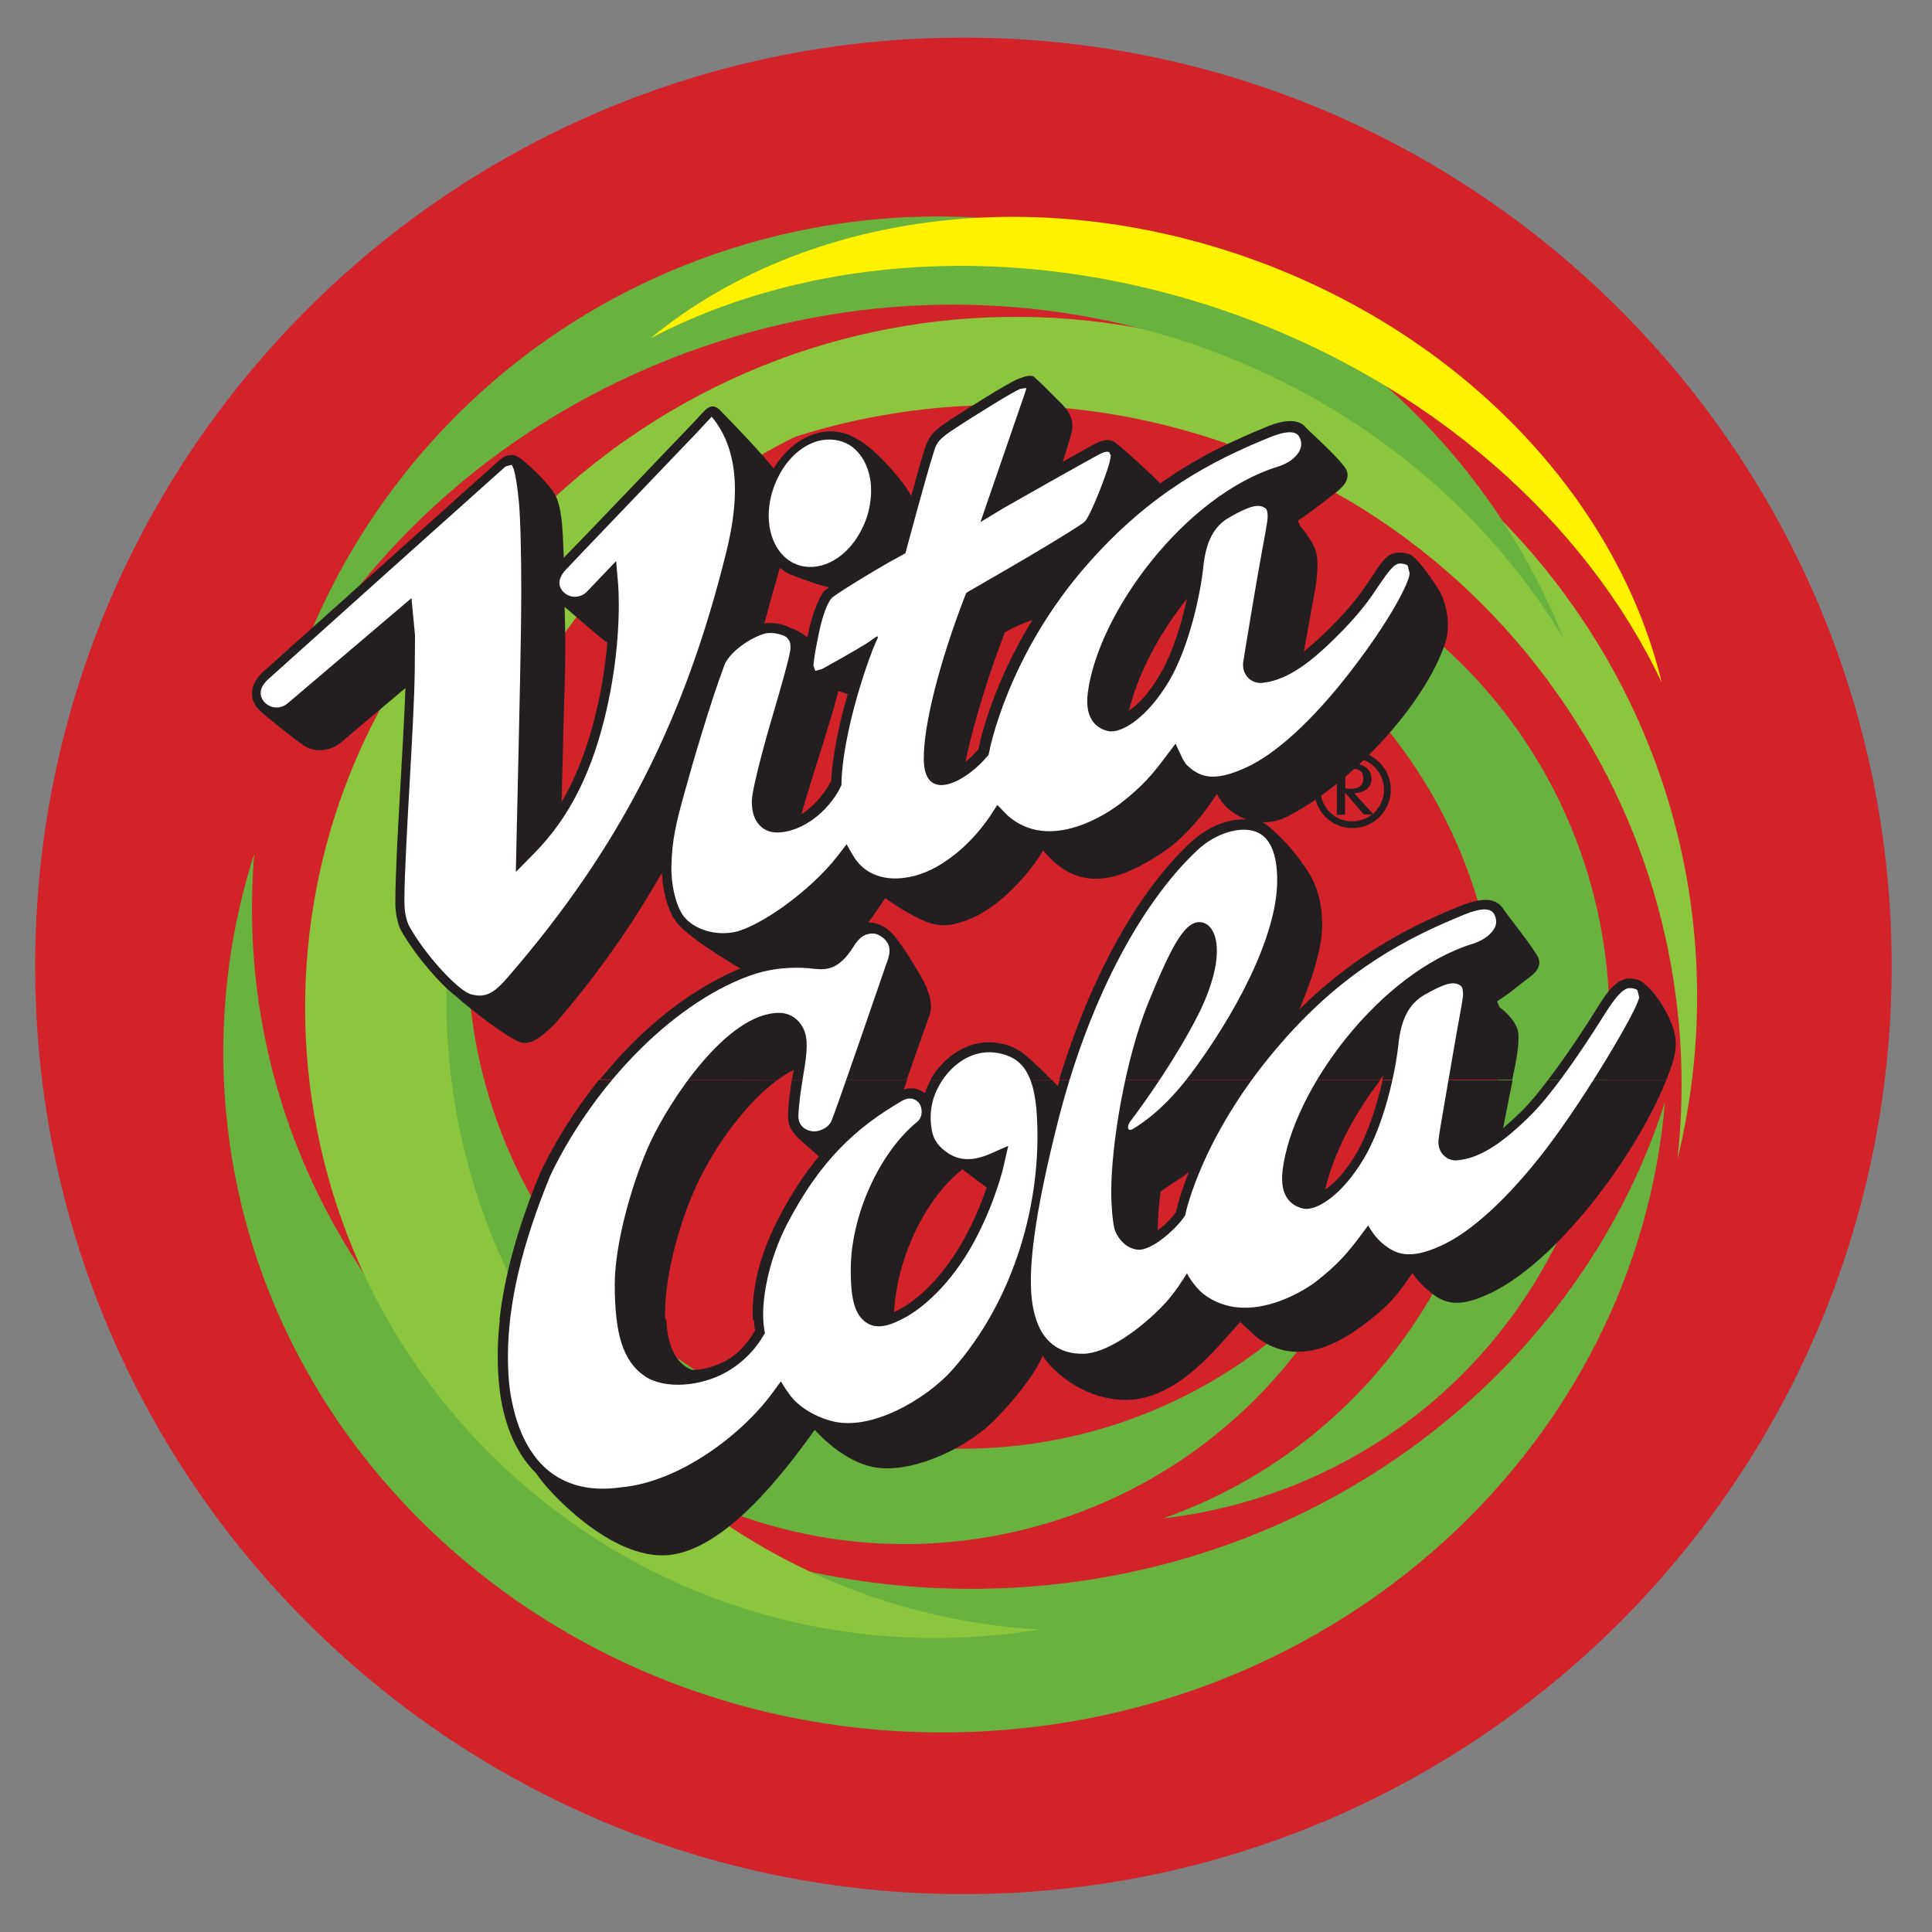
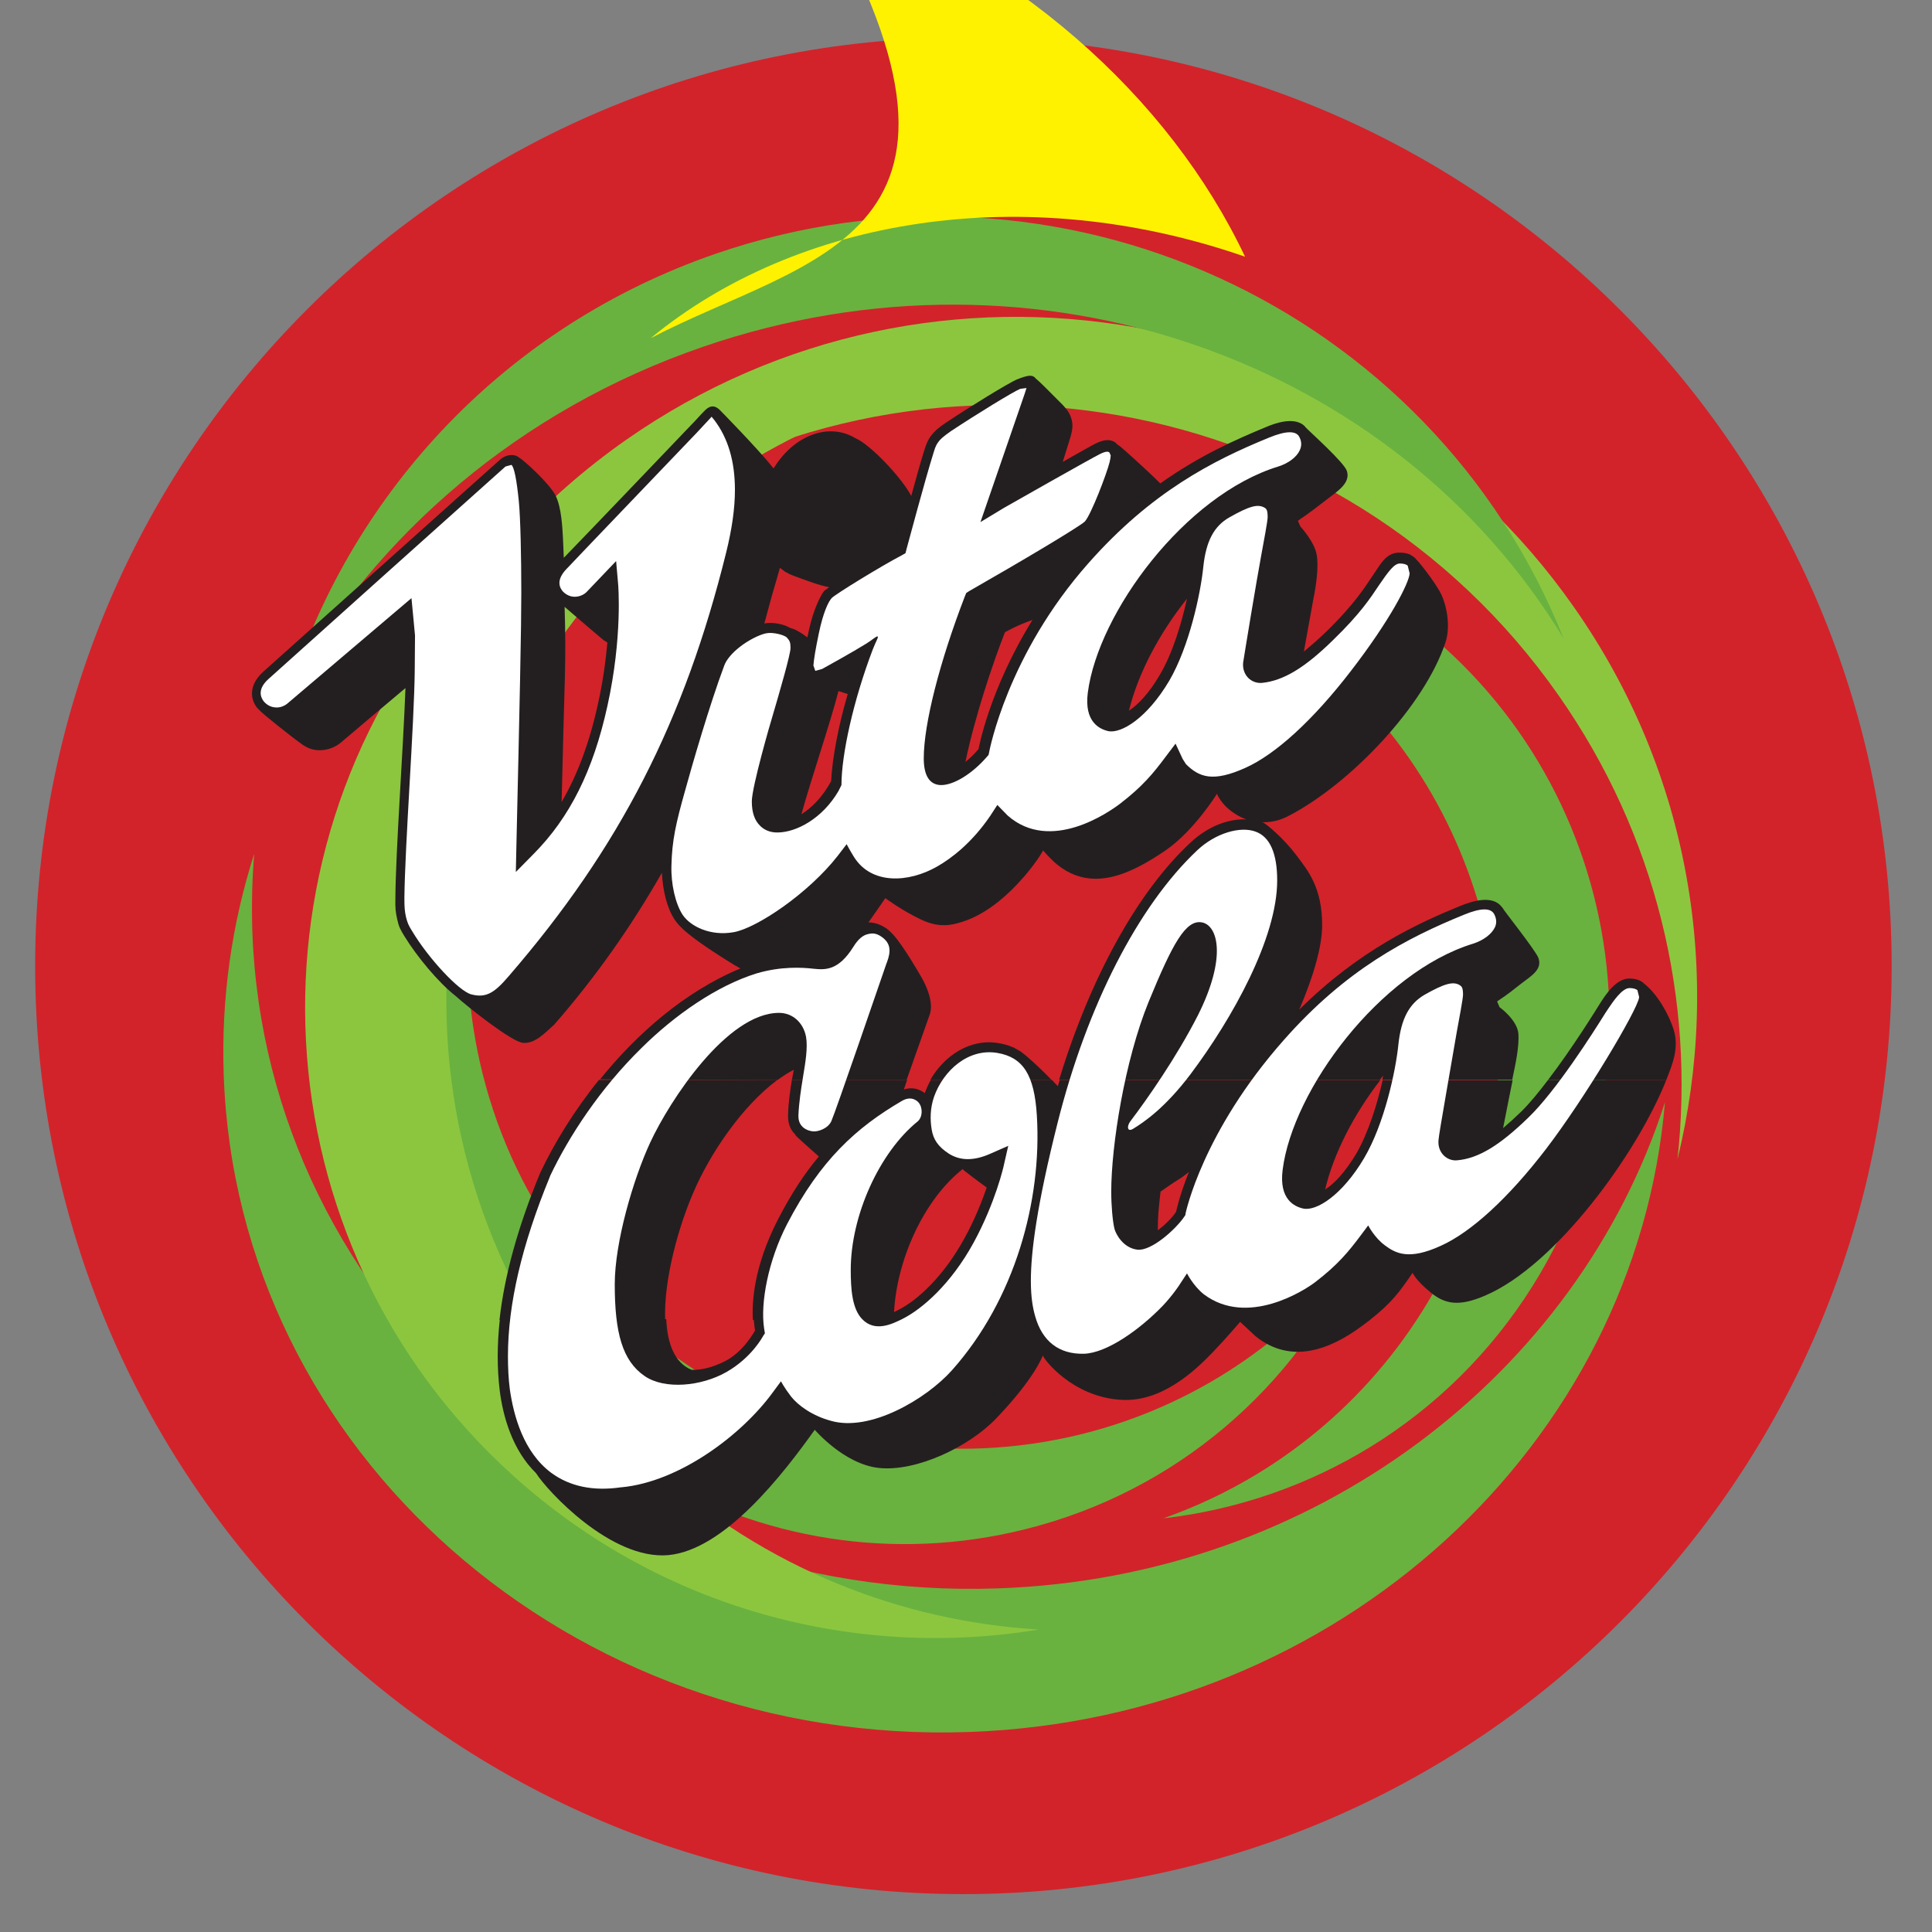
<svg xmlns="http://www.w3.org/2000/svg" x="0px" y="0px" width="709px" height="709px" viewBox="-12.9 -13.8 709 709" xml:space="preserve">
  <rect x="-12.9" y="-13.8" width="709" height="709" fill="#808080" stroke="none" />
  <defs />
  <path fill-rule="evenodd" clip-rule="evenodd" fill="#231F20" d="M165.5,461.1c-1,8.9-1,17.3,0,25.3c1.2,9.1,4.5,21.1,12.9,29.3 c4,6.3,26.7,31,47.1,29.3c20.2-1.9,41.1-29.1,52.2-44.7c0,0,10.4,12.2,22.9,13.6c13.5,1.5,32.4-7.7,41.8-17.7 c13.9-14.5,16.6-22.4,16.6-22.4c0.1,1.1,10.4,14.8,28,15.9c14.1,0.9,25.8-9.9,32.5-16.9c4.8-5,9.7-10.9,9.7-10.9l5.6,5.2 c12.7,10.2,26.6,4.6,37.5-3.4c1.3-0.9,2.5-1.8,3.5-2.6h-220c0.1,2.2,0.4,3.6,0.4,3.9c0,0-4.2,8-11.5,11.4c-3.9,1.8-7.6,2.8-11.2,2.7 c-6.1-2.5-8.7-9.4-9.1-18" />
  <path fill-rule="evenodd" clip-rule="evenodd" fill="#231F20" d="M201,375.5c-9,11.1-16,22.7-20.9,33l-0.1,0.2 c-7.9,19.3-12.7,36.6-14.4,52.4h59.1c-0.6-14.3,4.8-33.4,10.1-45.6c5.7-13.3,17.1-30.6,29.9-40.1 M269.7,375.5 c-0.6,3.5-1.2,8.3-1.4,12.6c-0.1,3.2,1,5.4,2.6,6.9l0,0.2c0.5,0.6,4.3,4,8.4,7.6c-5.1,6.1-9.9,13.4-14.5,22.4 c-8.8,17-9.3,29.8-8.9,35.9h220c8-6.3,10.5-10,15.2-16.8c0,0,1.1,2.6,6.3,6.9c5.2,4.2,10.2,5.2,19.4,1.3c25.5-10.8,54.5-51,64.7-77 h-42.2c-3.3,4.3-6.5,8.3-9.5,11.1c-2.4,2.4-4.6,4.3-6.7,6c1.5-7.4,2.9-14.4,3.4-17.1l-46.3,0c-2,8.7-5.1,18.9-9.5,26.3 c-4,6.9-8,10.8-11.1,12.8c3-12.7,10.1-26.6,19.8-39l-114.4,0l-0.7,2.3l-2.1-2.3h-43.1c-0.9,1.5-1.6,3.1-2.2,4.7 c-0.1,0.2-2.8-2.8-7.5-1.3l1.2-3.4H269.7z M406.7,422.5c-1.5,2.3-4,4.7-6.4,6.6c0-5,0.1-7,1-13.9c0.6-0.1,1.4-1.1,7.6-5.1l2.5-1.9 C407.7,417.1,406.7,422.5,406.7,422.5 M331.3,431.8c-7.2,13.3-16.7,22.2-23.8,25.7l-1.3,0.6c0.9-18.5,10.4-39.9,24.5-50.9l0.2,0.3 c0.4,0.3,4.1,3.2,8.3,6.2C337.5,418.6,334.9,425.1,331.3,431.8" />
  <path fill-rule="evenodd" clip-rule="evenodd" fill="#231F20" d="M264.7,375.5c1.9-1.4,3.8-2.6,5.7-3.6l-0.5,2.6l-0.2,1h41l8.4-23.6 c1.4-4.7-1.9-10.9-2.9-12.7c-1.2-2-6.4-11.2-10.2-15.5l-1.2-1.2l-0.5-0.5l-0.6-0.4c-2.3-1.6-4.5-2.2-6.4-2.1c2-2.7,3.9-5.6,6-8.6 c0.1,0.2,6,4.4,12.6,7.6c5.2,2.5,9.2,2.4,13.1,1.4c9.4-2.4,17.5-9.4,23.9-16.9c4.9-5.7,6.6-9.1,6.6-9.1s2.8,3.2,5.1,5.1 c12.5,10.2,26.5,3.2,38.6-5.1c10.4-7.1,18.4-20.2,18.4-20.2s1.4,4.1,6.6,7.3c1.2,0.7,2.5,1.4,3.9,1.8c-6.2-0.3-13.6,2.4-20,8.3 c-18.7,17.3-35.6,47.9-46.8,84.5h114.4l1.1-1.5l-0.3,1.5l46.3,0l0.1-0.6c0.9-4.2,2.5-11,2-15.8c-0.5-4.9-6.7-9.4-6.7-9.4l-0.9-2 c5.1-3.4,4.8-3.4,8.6-6.3c3.6-2.8,7.8-5.1,6-9.3c-1.3-3.2-12.6-17.2-12.6-17.6l-0.4-0.5c-3.3-4.3-10.3-2.2-14.7-0.4 c-15.1,6.2-35.9,15.7-57.4,37c4.8-11.3,8.1-22.2,8.1-30.1c0-13.4-5-19.4-9.2-25c-4.5-5.9-10.5-10.9-12-11.6l-0.5-0.1 c3.2,0.2,6.6-0.5,10-2.5c21.7-11.3,48.1-38.9,55.6-61.8c1.7-5.2,0.6-12.1-1.5-16.8c-1.3-2.8-6.4-10-9.4-13.1l-0.6-0.6l-1.4-0.8 l-0.1,0c-1-0.4-2.1-0.6-3.4-0.6c-4.6,0-6.5,3.7-9.2,7.7c-2.7,4-6.3,10.2-17,20.6c-2.9,2.8-5.5,5.1-7.8,7c1.5-8.6,3-16.8,3.4-18.9 c0.8-4.1,1.9-11.1,1.2-15.7c-0.8-4.6-5.8-10.1-5.8-10.1l-0.9-2c5-3.4,6.8-4.9,10.6-7.8c3.7-2.8,8.1-5.6,6.8-9.8 c-1-3-13.1-13.9-14.9-15.8l-0.1-0.1l-0.1-0.1l-0.7-0.5c-3.6-2.6-9.5-0.7-13.4,0.9c-10.3,4.2-23.4,10-37.5,20.1 c-5.2-5.1-14.3-13.3-14.9-13.6l-0.1,0l-1.2-1c-1.9-1.2-4.1-1-6.8,0.4c-1,0.5-6,3.3-11.9,6.6c1-3.1,2-6.1,2.8-8.8 c0.9-3,1-4.6,0.3-6.9c-0.7-2.2-2.4-4-4.6-6.3c-3.2-3.2-6.3-6.4-8-7.8c-1.1-1.4-2.5-1.4-6.6,0.3c-2.9,1.1-17.1,9.9-25.3,15.4 c-3.2,2.1-4.3,3.3-5.2,4.4c-0.9,1.1-1.6,2.2-2.6,5.2c-1.3,4.3-3.1,10.6-4.8,16.6c-3.1-6.1-14.4-18.3-19.9-20.5l-0.1,0 c-4-2.4-8.8-3.1-13.7-1.8c-6.1,1.7-11.6,6.2-15.4,12.5c-5.8-7.3-19.2-20.8-19.2-20.8v0c-1.3-1.4-3.1-2.2-5.4,0c-2,2.1-3,3.4-5.1,5.5 c-1.9,1.9-37.4,39-45.2,47.2c-0.1-3.6-0.3-6-0.3-6.9c-0.2-3.5-0.5-10.9-2.6-15.3c-2.1-4.3-11.7-13-13-13.6c-1.8-1.6-5-1-6.8,0.6 c-1.9,1.6-81.7,73.1-84.6,75.8c-5.2,4.8-4.5,9.7-2,12.8l0.8,0.9l0.1,0.1c0.8,0.9,11.5,9.6,15.4,12.3c4.6,3.2,10.3,1.9,13.5-0.9 c2.6-2.2,14.2-11.9,23.1-19.4c-0.7,21.1-3.5,58.4-3.6,74.8c-0.1,3.7,0.1,5.2,0.7,7.8c0.6,2.6,1.1,3.5,2.6,6.1 c4.2,7,12,16.4,18.1,21.2c4.8,4.4,20,16.4,24,16.7c4.5,0.4,8-3.8,11.2-6.5C199.3,339,212,321,223,301.8c0.3,6,1.8,12.5,4.6,16.7 c1.2,2,4.1,5.7,21.4,16.2l2.1,1.2c-20,8.3-37,23.4-50,39.6 M362.2,375.5c-2.4-2.4-6-6.1-9.1-8.6l-1.8-1.4l-2.7-1.6h-0.1 c-1.5-0.7-3.2-1.1-5-1.5c-10.3-1.8-19.5,4.6-24.3,13.1H362.2z M581.5,375.5l0.3-0.8c2-5.1,4.2-10.7,2.4-16.8 c-1.7-5.8-6-13.1-10.5-16.6c-1.2-1.3-3.1-1.9-5.4-1.9c-4.6,0-8.3,5.7-10.5,8.9c-1.5,2.3-9.9,16-18.5,27.3H581.5z M261.8,205.6 c1-3.7,2.3-8,3.6-12.6l1.9,1.4l1.8,1l1.4,0.6c4.9,1.7,8.8,3.3,12.5,4l-1.7,1.2c-0.9,1.1-3.7,6.2-5.5,14.3l-0.5,2.3 c-2.5-1.8-4.7-3.1-6-3.3c-2.3-1.4-6.5-2.3-9.4-1.6C260.4,210.6,261.1,208.2,261.8,205.6 M289.6,238c-3.3,11.1-5.5,23-5.9,31.1 c-3.2,5.8-7.1,9.5-10.6,11.7c3.4-12.6,10.4-32.8,13.2-43.9C287.2,237.1,288.3,237.5,289.6,238 M345.7,215.9c3.6-2,6.8-3.3,9.8-4.4 c-15.5,25.2-19.2,46.1-19.2,46.1c-1.5,1.8-3.2,3.3-4.7,4.5C334.8,246.1,341.4,226.8,345.7,215.9 M410.6,203.9 c-1.9,8.9-5.2,19.5-9.7,27.2c-4,6.8-7.9,10.7-11,12.7C393.1,230.8,400.5,216.5,410.6,203.9 M200.5,241.6c-3,13.7-7.3,25.2-12.9,34.8 c0.4-17,0.8-34.1,1.2-44.4c0.2-7.4,0.2-16.7-0.1-25.1c4.3,3.8,13.1,11.3,13.8,11.8l1.3,0.9C203.4,225.9,202.4,233.4,200.5,241.6" />
  <path fill-rule="evenodd" clip-rule="evenodd" fill="#FFFFFF" d="M351.1,129.1c-2.5,1-15.8,9.1-24.7,15.1c-2.9,2-3.7,3-4.4,3.7 c-0.5,0.6-1.1,1.3-1.9,4c-3.2,10.4-8.9,31.9-9.6,34.3l-0.4,1.6l-1.3,0.7c-7.1,3.7-23.9,13.9-25,15.3c-1.1,1.3-3,5-4.6,12.5 c-1.2,5.5-1.7,9.1-1.9,11.5l0.7,1.9l2.5-0.7c1-0.5,11-6.1,15.7-9c1.9-1.2,3.8-2.9,4.1-2.5c0.3,0.4-0.6,1.6-1.8,4.6 c-7,18.4-11.2,37.5-11.2,48.4l-1.1,2.1c-5.8,9.8-14.9,14.6-21.5,14.8c-3.2,0.1-5.2-1.2-6.4-2.3c-2-2-3-4.9-3-8.7 c0-5.2,7-29.2,7.1-29.4c3-10.2,6.8-23,6.7-25.2c0-2-0.3-2.7-1.4-3.8c-0.9-0.9-4.8-2-7.2-1.5c-2.5,0.5-6.6,2.6-9.4,4.8 c-2.6,2-4.8,4.5-5.6,6.6c-5.3,14-11.6,35.9-14,44.7c-3.2,11.3-4.7,17.7-4.9,26.7c-0.2,6.6,1.5,13.6,4,17.4c2.8,4.2,9.9,7.6,18.1,6.2 c8.4-1.5,26.8-14,37.1-27.3l3.2-4.2c0,0,1.2,2.2,2.7,4.6c6.2,9.9,19.4,9.2,29.6,3.4c5-2.9,12.3-8.3,18.9-18l2.6-3.8l3.6,3.7 c15.3,13.4,36.1-1.2,40-4.3c8-6.1,11.9-10.9,16.2-16.6l3.6-4.8l2.5,5.4l1.2,1.9c4.7,4.8,9.7,6.5,21.1,1.3 c10.9-4.9,24.3-17.2,37.6-34.5c14.1-18.4,20.8-31.7,21-34.8L489,192c-0.5-0.5-1.5-0.8-2.8-0.8c-2.1,0-4.2,3.1-7.3,7.7 c-3.1,4.6-6.8,10.2-16.4,19.6c-10.3,9.9-17.8,14.5-25.3,15.2c-1.8,0.2-3.6-0.5-4.9-1.8c-1.4-1.4-2-3.3-1.8-5.4 c0.1-1.4,1.2-7.7,2.8-17.2l2-12.1l1.7-9.3c0.9-4.8,2.2-12,2.2-13.3c0-2.5-0.4-2.9-1-3.3c-2.4-1.6-5.5-0.7-12.7,3.4 c-5.4,3.1-8.3,8.5-9.2,17.5c-1,9.7-5.1,28.5-12.2,40.7c-7.9,13.3-17.1,19-21.7,17.9c-3.1-0.7-8.7-3.1-7.3-13.7 c3.7-28.6,34.7-70.5,67.9-80.7c3.7-1.2,6.7-3.4,7.8-5.8c0.6-1.5,0.6-3-0.1-4.5c-1.1-2.5-4.8-2.4-10.9,0.1 c-20.2,8.3-42,19.4-64.3,44.7c-29,32.8-35.4,67-35.4,67.4l-0.2,1l-0.6,0.7c-5.3,6.2-12.1,10.3-16.7,10.1c-3.9-0.2-5.9-3.4-5.9-9.5 c0-12.2,5.6-34.4,14.7-57.8l0.4-1.2l1.1-0.6c18.6-10.6,39-22.7,41.1-24.8c2.3-2.5,7.9-17.2,8.9-21.1c0.3-1.2,0.4-2,0.4-2.5l-0.5-1.1 c-0.2-0.2-0.9-0.6-3.3,0.6c-2.6,1.3-32,17.8-34.3,19.3l-8.4,5.1l15.7-45.7l0.7-2.2L351.1,129.1" />
  <path fill-rule="evenodd" clip-rule="evenodd" fill="#FFFFFF" d="M240.9,139.2l-5.2,5.5c-2,2.1-46.1,48.2-46.5,48.7 c-1.8,1.9-2.4,3.6-2.4,4.9c0,1.4,0.7,2.5,1.3,3.1c1.1,1.2,2.6,1.9,4.2,1.9c1.7,0,3.4-0.7,4.6-2l10.2-10.7l0.7,7.8 c0.1,0.8,1.6,19.3-3.8,43.9c-5,23-13.4,39.8-26.3,52.8l-6.3,6.4l0.2-9c0-0.6,1.4-61.6,1.7-78.7c0-3.8,0.1-7.8,0.1-11.9 c0-13.1-0.3-26.5-0.9-32.6c-0.8-7.8-1.7-12.2-2.7-13.1l-2.1,0.6c-0.5,0.4-81.1,72.6-84.5,75.8c-4,3.7-2.8,6.6-1.6,7.9 c1.1,1.3,2.5,2,4.1,2.2c1.6,0.1,3.4-0.5,4.6-1.6l43.9-37.3l1.2,13.3l-0.1,12.4c-0.1,9.6-1,25.4-1.9,40.7 c-0.9,15.4-1.8,31.3-1.9,40.4c0,3.5,0.1,4.7,0.6,6.9c0.5,2.2,0.8,2.8,2.2,5c5.9,9.7,16.6,21.3,21,22.4c5.5,1.5,8.5-0.7,13.5-6.6 c39.4-45.6,62.6-90.8,77.5-151c2.1-8.3,3.1-15.6,3.1-22.3c0-10.2-2.5-18.4-7.3-25l-1-1.2L240.9,139.2" />
  <path fill-rule="evenodd" clip-rule="evenodd" fill="#FFFFFF" d="M391.5,392.9c4-2.5,11.5-7.6,20.3-19.4c15-19.9,31-48.6,31-69.1 c0-9.7-2.6-15.6-7.7-17.4c-5.4-2.1-14.3,0.5-20.8,6.6c-21.1,19.8-39.3,55.5-49.8,97.3c-7.3,29.3-9.5,46-9.5,56.4 c0,5.7,0.6,9.6,1.5,12.6c2.5,9,8.5,13.5,17.3,13.4c8.3-0.2,20.1-8.7,28.1-17.1c3.5-3.7,6.2-7.8,6.2-7.8l2.4-3.7c0,0,2.2,4.5,6.1,7.4 c15.6,11.7,35.8-1.4,39.8-4.4c8-6.1,11.9-10.9,16.1-16.6l2.6-3.5c0,0,2.2,4.3,5.9,7.1c3.7,2.8,8.5,5.4,19.9,0.2 c10.9-4.9,24.3-17.2,37.6-34.6c13.9-18.1,32.4-49.4,33.2-53.9v-0.2l-0.6-2.4c-0.5-0.5-1.6-0.8-2.8-0.8c-2.8,0.1-6,5-7.5,7.2 l-1.1,1.8c-4.3,6.9-17.6,27.7-27.4,37.3c-10.2,9.9-17.8,14.5-25.3,15.2c-1.8,0.2-3.6-0.5-4.9-1.8c-1.4-1.4-2-3.3-1.8-5.4 c0.1-1.4,1.2-7.7,2.8-17.2l3.7-21.4c0.9-4.8,2.2-11.9,2.2-13.3c0-2.5-0.4-2.9-1-3.3c-2.3-1.5-5.6-0.7-12.7,3.4 c-5.5,3.1-8.3,8.5-9.2,17.5c-1,9.7-5.1,28.6-12.2,40.7c-7.9,13.4-17.1,19-21.8,18c-3-0.7-8.7-3.2-7.3-13.7 c3.7-28.6,34.7-70.5,67.9-80.7c3.7-1.1,6.7-3.4,7.8-5.8c0.7-1.5,0.6-3-0.1-4.6c-1.1-2.4-4.8-2.4-10.9,0.1 c-20.2,8.3-42,19.4-64.3,44.7c-29,32.8-34.9,61.4-35,61.7l-0.1,0.7l-0.4,0.6c-3,4.5-11.7,12.4-16.7,11.8c-5-0.6-7.7-5.5-8.2-7.4 c-0.6-2.6-1.2-8.4-1.2-13.3c0-16.4,4.8-46.6,13.4-67.6c8.6-21.1,13.3-29.5,19-28.4c5.6,1.1,8.9,12.4-1.5,33.2 c-7.6,14.9-18.1,30-24.1,37.8C389,392.1,389.3,394.3,391.5,392.9" />
  <path fill-rule="evenodd" clip-rule="evenodd" fill="#FFFFFF" d="M314.8,383.6c-0.6-0.7-2.7-2.4-5.9-0.6 c-16.4,9.6-29.1,21.1-40.9,43.8c-6.8,13.2-9.6,28.3-8.2,37.2l0.3,1.8l-0.5,0.8c-0.2,0.4-4,7.8-13.1,13c-9,5.2-22,6.3-29.2,1.4 c-8-5.4-10.7-15.5-10.7-32.7c0-15.1,6.6-37.5,12.6-50.5c7-15.1,27.4-46.2,46-46.2c4.7,0,8.6,3.5,9.6,8.6c0.7,3.9-0.3,9.5-1,13.6 l-0.2,1.3c-0.6,3.5-1.4,8.6-1.6,13.1c-0.2,5.5,5.3,5.7,5.3,5.7c1.9,0.1,5.2-1.1,6.5-3.7c1.5-3.2,18-51.3,19.6-56.2l0.2-0.5 c1.4-3.7,1.6-6.7-2-9.1c-1.9-1.3-3.3-1.2-4.9-0.8c-1.8,0.4-3.5,1.9-5.1,4.5c-5.4,8.7-10.2,8.3-14.3,7.8c-4.1-0.4-11.7-0.9-20.2,1.7 c-14.2,4.4-29.2,14.9-41.1,26.6c-14.6,14.4-25.9,31.4-32.6,45.8l-0.1,0.1c-10,24.4-14.9,45.4-14.9,64.1c0,4.1,0.2,8,0.7,11.9 c1.3,9.4,4.9,22.3,14.8,29.7c6.6,4.9,15,6.6,24.9,5.1h0.2c20.5-1.9,42.6-18.4,53.8-33.8l3-4.1c0,0,1.1,2.2,3.6,5.4 c2.5,3.2,7.7,6.9,14.2,8.7c14.1,4.1,34.1-7.8,43.2-18c22.5-25.3,32.2-60.6,30.3-90.9c-0.9-14.5-5-20.8-14.2-22.4 c-10.4-1.8-19.3,6.3-22.5,15.5c-1.5,4.2-1.5,8.2-0.9,11.8c0.5,3.6,2.3,6.1,5.9,8.5c4.1,2.7,9,2.7,14.9,0.1l6.4-2.8l-1.5,6.9 c-0.1,0.6-3,13.4-10.8,27.7c-8,14.8-18.3,23.7-25.3,27.2c-3.7,1.8-9.8,4.9-14.4,0.1c-3.6-3.7-4.1-10.6-4.1-17.6 c0-19.4,10.2-41.8,23.9-53C316.3,388.7,316.4,385.4,314.8,383.6 M314.1,390.6l0.2-0.1L314.1,390.6z" />
  <path fill-rule="evenodd" clip-rule="evenodd" fill="#FFFFFF" d="M279.2,147.8c-5.8,1.6-11,6.2-14.3,12.7c-5.9,11.6-4,24.7,4.2,30.1 c3.3,2.1,7.2,2.6,11.2,1.6c5.8-1.6,11-6.2,14.3-12.8c1.4-2.8,2.4-5.7,3-8.7c1.6-9.1-1.2-17.4-7.2-21.3 C287.1,147.2,283.2,146.6,279.2,147.8" />
  <path fill="#231F20" d="M467,265v6.6l1.7,0.1c3.3,0,4.8-1.3,4.8-3.7c0-2.4-1.3-3.5-4.2-3.5L467,265 M483.2,272 c0,7.6-6.1,13.7-13.7,13.7c-7.6,0-13.6-6.1-13.6-13.7c0-7.6,6.1-13.7,13.6-13.7C477.1,258.3,483.2,264.4,483.2,272 M480.8,272 c0-6.2-5-11.3-11.3-11.3s-11.3,5.1-11.3,11.3c0,6.2,5,11.3,11.3,11.3c2.7,0,5.1-0.9,7-2.4l-2.8,0l-6.7-7.8v7.8h-2.9v-17.2 c1.4-0.6,3.3-1,5.3-1c4.5,0,7.1,2,7.1,5.4c0,3.2-2.2,4.9-6,5.1l6.7,7.3C479.4,278.4,480.8,275.4,480.8,272" />
  <path fill="#D2232A" d="M0,340.7C0,152.5,152.5,0,340.6,0c188.1,0,340.7,152.5,340.7,340.7c0,188.1-152.5,340.6-340.7,340.6 C152.5,681.3,0,528.8,0,340.7" />
  <path fill="#69B23F" d="M484.6,446.6c-22.2,48.5-65.5,86.9-121.3,100.8c-97.4,24.3-195.9-34.9-220.2-132.2 c-13.9-55.8-0.4-112,32.1-154.4c-16.5,36.1-21.4,77.9-11,119.4c24.3,97.3,122.8,156.5,220.2,132.2 C425.8,502,460.4,478.1,484.6,446.6" />
  <path fill="#69B23F" d="M69.2,380.7c-1-28.2,3-55.6,11.2-81.2c-0.8,9.4-1,18.9-0.7,28.5C84.6,466.2,207,574.2,353.3,569.1 c116.3-4,212.8-78.5,244.8-178.4C587.5,516.1,478.8,617,342.7,621.8C196.5,626.9,74,518.9,69.2,380.7" />
  <path fill="#8CC63F" d="M368.3,584.2c-67,11.1-138.3-7.3-192.7-56.3c-94.9-85.4-102.6-231.6-17.2-326.5c49-54.4,118-80.2,185.8-76.1 c-49.9,8.3-97.4,32.9-133.9,73.4c-85.5,94.9-77.8,241.1,17.2,326.5C268,561.7,317.8,581.2,368.3,584.2" />
  <path fill="#69B23F" d="M487.7,202.1l3.3,2c86.4,53.9,112.7,167.6,58.6,253.9c-31,49.5-81.7,79.2-135.6,85.4 c38-13.4,72-39.3,95.1-76.1c46.9-74.9,33.3-170.5-27.7-229.7 M331.7,186.7l2.9-1l-1,0.8L331.7,186.7z" />
  <path fill="#8CC63F" d="M111.9,325c7.6-69,43.7-134.5,105-177.4C329.9,68.6,485.6,96,564.7,209c43,61.3,54.5,135.2,38,202.6 c6.4-58.1-7.5-118.7-43.7-170.3c-79.1-112.9-234.8-140.4-347.8-61.3C159.6,216.1,125.8,268.3,111.9,325" />
  <path fill="#69B23F" d="M93.7,238.3c23.2-71.8,78.9-132.4,156.1-159C375.7,36,512.4,99,560.9,220.5C499.1,118.6,368,71.1,245,113.5 C177.8,136.6,125.3,182.3,93.7,238.3" />
-   <path fill="#FFF200" d="M225.9,110.3C279.4,66.2,362.8,52.2,444,80.4c80,27.9,136.8,89.3,152.9,156.2c-27.8-58.7-84.7-110-159.3-136 C361.5,74.2,284,79.9,225.9,110.3" />
+   <path fill="#FFF200" d="M225.9,110.3C279.4,66.2,362.8,52.2,444,80.4c-27.8-58.7-84.7-110-159.3-136 C361.5,74.2,284,79.9,225.9,110.3" />
  <path fill-rule="evenodd" clip-rule="evenodd" fill="#231F20" d="M170.5,470.6c-1,9.2-1,17.8,0,26c1.2,9.4,4.6,21.7,13.3,30.2 c4.1,6.5,27.5,31.9,48.5,30.1c20.8-1.9,42.3-29.9,53.8-46c0,0,10.7,12.6,23.5,14c13.9,1.5,33.3-7.9,43.1-18.2 c14.3-14.9,17.1-23.1,17.1-23.1c0.1,1.1,10.7,15.3,28.8,16.3c14.5,0.9,26.6-10.2,33.5-17.4c4.9-5.1,10.1-11.2,10.1-11.2l5.7,5.3 c13.1,10.5,27.4,4.7,38.6-3.5c1.3-1,2.5-1.8,3.6-2.7l-226.4,0c0.2,2.3,0.4,3.7,0.5,4c0,0-4.3,8.3-11.8,11.7c-4,1.9-7.8,2.9-11.5,2.8 c-6.3-2.6-8.9-9.7-9.3-18.6" />
  <path fill-rule="evenodd" clip-rule="evenodd" fill="#231F20" d="M206.9,382.5c-9.2,11.4-16.5,23.4-21.5,34l-0.1,0.2 c-8.2,19.9-13.1,37.7-14.9,53.9h60.8c-0.6-14.8,5-34.5,10.4-46.9c5.9-13.8,17.6-31.4,30.8-41.2 M277.7,382.5 c-0.6,3.6-1.3,8.5-1.4,13c-0.1,3.3,1.1,5.6,2.7,7.1l0,0.2c0.5,0.6,4.4,4.1,8.6,7.8c-5.3,6.3-10.2,13.8-15,23.1 c-9,17.5-9.6,30.7-9.2,36.9l226.4,0c8.3-6.5,10.9-10.4,15.7-17.3c0,0,1.1,2.7,6.5,7.1c5.3,4.4,10.4,5.4,20,1.3 c26.2-11.1,56.1-52.6,66.6-79.2h-43.4c-3.3,4.4-6.7,8.5-9.7,11.5c-2.5,2.4-4.8,4.5-6.8,6.2c1.5-7.6,2.9-14.8,3.5-17.6l-47.7,0 c-2,8.9-5.3,19.4-9.7,27c-4.2,7-8.2,11.1-11.4,13.1c3.1-13.1,10.4-27.4,20.3-40.2l-117.7,0l-0.7,2.3l-2.2-2.3h-44.4 c-0.9,1.5-1.6,3.2-2.2,4.8c-0.1,0.2-2.9-2.8-7.7-1.3l1.2-3.5H277.7z M418.7,430.9c-1.6,2.4-4.2,4.9-6.7,6.8c0-5.1,0.2-7.1,1-14.3 c0.6-0.1,1.5-1.2,7.9-5.2l2.5-1.9C419.8,425.3,418.7,430.9,418.7,430.9 M341.1,440.5c-7.5,13.8-17.2,22.9-24.5,26.5l-1.4,0.7 c1-19.1,10.8-41.1,25.2-52.5l0.3,0.4c0.4,0.3,4.2,3.3,8.5,6.4C347.5,426.9,344.9,433.6,341.1,440.5" />
  <path fill-rule="evenodd" clip-rule="evenodd" fill="#231F20" d="M272.5,382.5c1.9-1.4,3.9-2.7,5.9-3.7l-0.5,2.7l-0.2,1h42.1 l8.6-24.3c1.4-4.8-1.9-11.2-3-13.1c-1.2-2.1-6.6-11.5-10.5-15.9l-1.3-1.3l-0.6-0.5l-0.6-0.5c-2.4-1.6-4.6-2.2-6.6-2.2 c2-2.8,4-5.7,6.2-8.9c0.1,0.1,6.2,4.6,13,7.8c5.4,2.6,9.5,2.5,13.5,1.4c9.7-2.5,18-9.7,24.6-17.3c5-5.9,6.8-9.4,6.8-9.4 s2.8,3.3,5.2,5.2c12.9,10.4,27.2,3.3,39.7-5.2c10.6-7.3,18.9-20.8,18.9-20.8s1.5,4.2,6.9,7.5c1.2,0.8,2.5,1.4,3.9,1.9 c-6.4-0.3-14,2.4-20.5,8.5c-19.3,17.9-36.7,49.3-48.2,87l117.7,0l1.2-1.5l-0.3,1.5l47.7,0l0.1-0.7c0.9-4.3,2.5-11.3,2.1-16.3 c-0.5-5-6.9-9.6-6.9-9.6l-0.9-2.1c5.2-3.5,4.9-3.5,8.8-6.5c3.8-2.9,8-5.3,6.3-9.6c-1.4-3.2-13-17.7-13-18.1l-0.4-0.5 c-3.4-4.4-10.6-2.2-15.1-0.4c-15.6,6.4-37,16.1-59.2,38.1c5-11.7,8.4-22.9,8.4-31c0-13.8-5.2-20-9.5-25.7 c-4.6-6.1-10.7-11.2-12.2-12l-0.6-0.1c3.2,0.2,6.8-0.5,10.4-2.5c22.3-11.7,49.5-40.1,57.2-63.6c1.7-5.3,0.7-12.4-1.5-17.3 c-1.3-2.9-6.6-10.3-9.7-13.5l-0.6-0.5l-1.4-0.9l-0.1,0c-1-0.4-2.2-0.6-3.6-0.6c-4.8,0-6.7,3.8-9.5,7.9c-2.8,4.1-6.5,10.5-17.5,21.2 c-3,2.9-5.7,5.2-8.1,7.2c1.6-8.9,3.1-17.3,3.5-19.4c0.9-4.3,2-11.5,1.2-16.1c-0.8-4.8-6-10.4-6-10.4l-0.9-2.1c5.2-3.5,7-5.1,11-8.1 c3.8-2.9,8.3-5.8,7-10.1c-0.9-3.1-13.5-14.3-15.3-16.2l-0.1-0.2l-0.1-0.1l-0.7-0.6c-3.7-2.6-9.8-0.7-13.7,1 c-10.6,4.4-24.1,10.3-38.6,20.6c-5.3-5.3-14.7-13.7-15.3-14l-0.1,0l-1.2-1.1c-1.9-1.2-4.1-1-7,0.4c-1.1,0.5-6.2,3.4-12.2,6.8 c1-3.2,2-6.3,2.8-9c0.9-3.1,1-4.8,0.3-7.1c-0.7-2.3-2.4-4.2-4.8-6.5c-3.3-3.3-6.5-6.6-8.2-8c-1.1-1.4-2.5-1.4-6.8,0.3 c-3,1.2-17.6,10.2-26,15.8c-3.2,2.1-4.4,3.4-5.3,4.5c-1,1.2-1.7,2.3-2.7,5.4c-1.4,4.4-3.2,10.9-4.9,17.1 c-3.2-6.3-14.8-18.8-20.5-21.2l0,0c-4.1-2.5-9.1-3.2-14.1-1.8c-6.2,1.7-11.9,6.3-15.9,12.9c-6-7.5-19.7-21.4-19.7-21.4v0 c-1.4-1.4-3.2-2.2-5.5,0.1c-2.1,2.1-3.2,3.5-5.3,5.6c-1.9,2-38.4,40.2-46.5,48.5c-0.1-3.7-0.3-6.2-0.3-7.1 c-0.2-3.6-0.5-11.3-2.7-15.7c-2.2-4.5-12-13.3-13.3-13.9c-1.9-1.7-5.1-1.1-7,0.6c-1.9,1.7-84.1,75.3-87.1,78 c-5.4,5-4.6,10.1-2.1,13.2l0.9,0.9l0.1,0.1c0.8,1,11.9,9.9,15.8,12.6c4.7,3.3,10.6,1.9,13.9-0.9c2.6-2.2,14.5-12.3,23.7-20 c-0.8,21.8-3.6,60.1-3.7,77c-0.1,3.8,0.1,5.4,0.7,8c0.6,2.7,1.1,3.6,2.7,6.2c4.4,7.2,12.4,16.9,18.7,21.8c5,4.5,20.6,16.8,24.7,17.2 c4.6,0.4,8.3-3.9,11.5-6.7c15.1-17.3,28.2-35.9,39.5-55.7c0.3,6.2,1.8,12.9,4.7,17.2c1.3,2,4.2,5.8,22,16.7l2.1,1.2 c-20.6,8.6-38.1,24.1-51.5,40.7 M373,382.5c-2.4-2.5-6.2-6.2-9.4-8.9l-1.9-1.5l-2.8-1.6h-0.2c-1.5-0.7-3.3-1.2-5.2-1.5 c-10.6-1.8-20,4.8-25,13.5H373z M598.6,382.5l0.3-0.8c2.1-5.3,4.3-11,2.5-17.3c-1.8-6-6.2-13.5-10.8-17.1c-1.2-1.3-3.1-2-5.6-2 c-4.8,0-8.6,5.8-10.7,9.1c-1.5,2.4-10.2,16.5-19.1,28.1H598.6z M269.6,207.6c1-3.8,2.4-8.2,3.7-13l1.9,1.4l1.9,1l1.5,0.6 c4.9,1.8,9.1,3.4,12.8,4.1l-1.8,1.3c-1,1.1-3.9,6.3-5.7,14.7l-0.5,2.4c-2.5-1.9-4.9-3.2-6.2-3.4c-2.4-1.5-6.7-2.3-9.6-1.7 C268.2,212.7,268.9,210.3,269.6,207.6 M298.2,240.9c-3.4,11.5-5.7,23.7-6.1,32c-3.3,6-7.2,9.8-10.9,12.1c3.6-13,10.7-33.8,13.6-45.2 C295.7,240.1,296.9,240.5,298.2,240.9 M355.9,218.2c3.8-2.1,7-3.4,10.1-4.5c-16,25.9-19.8,47.4-19.8,47.4c-1.6,1.9-3.2,3.4-4.8,4.7 C344.8,249.3,351.5,229.4,355.9,218.2 M422.7,205.9c-2,9.1-5.3,20.1-10,28c-4.1,7-8.1,11-11.3,13.1 C404.7,233.5,412.4,218.8,422.7,205.9 M206.5,244.7c-3.1,14.1-7.5,25.9-13.3,35.8c0.4-17.5,0.9-35.1,1.2-45.7 c0.2-7.6,0.2-17.1-0.1-25.9c4.5,3.9,13.5,11.6,14.3,12.2l1.4,0.9C209.4,228.5,208.4,236.3,206.5,244.7" />
  <path fill-rule="evenodd" clip-rule="evenodd" fill="#FFFFFF" d="M361.5,128.9c-2.5,1-16.2,9.4-25.4,15.5c-3,2.1-3.9,3-4.5,3.8 c-0.5,0.7-1.1,1.3-1.9,4.1c-3.3,10.6-9.2,32.8-9.9,35.3l-0.4,1.6l-1.4,0.8c-7.3,3.8-24.6,14.4-25.7,15.7c-1.2,1.3-3.1,5.2-4.7,12.9 c-1.2,5.7-1.8,9.4-2,11.8l0.7,2l2.5-0.7c1.1-0.6,11.4-6.3,16.2-9.3c2-1.2,3.9-3,4.2-2.6c0.3,0.4-0.6,1.6-1.8,4.7 c-7.2,18.9-11.5,38.7-11.5,49.8l-1.1,2.2c-5.9,10.1-15.4,15.1-22.2,15.2c-3.3,0.1-5.4-1.3-6.5-2.4c-2.1-2-3.1-5-3.1-9 c0-5.4,7.2-30.1,7.3-30.3c3.1-10.5,6.9-23.7,6.9-26c0-2.1-0.3-2.7-1.4-3.9c-1-0.9-5-2-7.5-1.5c-2.6,0.5-6.8,2.7-9.7,5 c-2.7,2.1-4.9,4.6-5.7,6.8c-5.4,14.4-11.9,36.9-14.4,46c-3.3,11.7-4.8,18.2-5,27.5c-0.2,6.8,1.5,14,4.1,18 c2.9,4.3,10.2,7.9,18.7,6.4c8.6-1.5,27.6-14.4,38.2-28l3.3-4.3c0,0,1.2,2.3,2.7,4.7c6.4,10.2,20,9.5,30.5,3.5 c5.1-2.9,12.7-8.6,19.5-18.6l2.6-4l3.8,3.9c15.7,13.8,37.1-1.2,41.3-4.4c8.2-6.3,12.2-11.2,16.6-17.1l3.7-4.9l2.6,5.6l1.2,1.9 c4.9,4.9,10,6.7,21.8,1.4c11.2-5,25-17.7,38.7-35.5c14.6-18.9,21.5-32.6,21.6-35.9l-0.7-2.8c-0.5-0.5-1.5-0.8-2.9-0.8 c-2.1,0-4.3,3.1-7.6,7.9c-3.2,4.8-6.9,10.5-16.9,20.2c-10.5,10.3-18.3,14.9-26,15.7c-1.9,0.2-3.8-0.5-5.1-1.8 c-1.4-1.4-2.1-3.4-1.9-5.6c0.2-1.5,1.3-7.9,2.9-17.7l2.1-12.4l1.7-9.6c0.9-4.9,2.3-12.3,2.3-13.7c0-2.5-0.4-3-1-3.4 c-2.5-1.6-5.7-0.7-13.1,3.5c-5.6,3.2-8.5,8.7-9.5,18c-1,10-5.2,29.4-12.5,41.9c-8.1,13.7-17.6,19.5-22.4,18.5 c-3.1-0.7-8.9-3.3-7.5-14.1c3.8-29.4,35.7-72.5,69.9-83c3.8-1.2,6.8-3.5,7.9-6c0.7-1.5,0.7-3.1-0.1-4.7c-1.1-2.5-4.9-2.5-11.2,0.1 c-20.8,8.5-43.2,20-66.2,46c-29.9,33.7-36.4,69-36.5,69.4l-0.2,1l-0.6,0.7c-5.5,6.4-12.5,10.6-17.1,10.4c-4-0.2-6.1-3.5-6.1-9.8 c0-12.6,5.8-35.4,15.1-59.5l0.5-1.2l1.1-0.7c19.1-10.9,40.1-23.4,42.4-25.5c2.3-2.5,8.1-17.7,9.1-21.8c0.3-1.2,0.4-2,0.4-2.5 l-0.5-1.1c-0.3-0.2-1-0.6-3.4,0.6c-2.7,1.3-32.9,18.4-35.3,19.8l-8.6,5.2l16.2-47l0.7-2.2L361.5,128.9" />
  <path fill-rule="evenodd" clip-rule="evenodd" fill="#FFFFFF" d="M248.1,139.3l-5.3,5.7c-2.1,2.2-47.5,49.6-47.9,50.1 c-1.9,2-2.5,3.7-2.5,5c0,1.5,0.7,2.5,1.3,3.2c1.2,1.2,2.7,1.9,4.3,1.9c1.7,0,3.5-0.7,4.7-2.1l10.5-11l0.7,8 c0.1,0.8,1.7,19.9-3.9,45.2c-5.2,23.7-13.8,40.9-27.1,54.3l-6.5,6.6l0.2-9.3c0-0.6,1.5-63.4,1.7-81c0-3.9,0.1-8,0.1-12.2 c0-13.6-0.3-27.3-0.9-33.5c-0.8-8-1.7-12.5-2.7-13.4l-2.2,0.6c-0.5,0.4-83.4,74.7-87,78c-4.2,3.8-2.8,6.8-1.7,8.2 c1.1,1.3,2.6,2.1,4.2,2.2c1.7,0.2,3.5-0.5,4.8-1.7l45.2-38.4l1.3,13.7l-0.1,12.8c-0.1,9.8-1,26.1-1.9,41.9 c-0.9,15.8-1.8,32.2-1.9,41.6c0,3.5,0.1,4.8,0.6,7.1c0.6,2.2,0.8,2.8,2.3,5.2c6,10,17.1,21.9,21.6,23.1c5.6,1.5,8.7-0.7,13.9-6.8 c40.6-47,64.4-93.5,79.7-155.4c2.1-8.5,3.2-16.1,3.2-22.9c0-10.5-2.5-19-7.6-25.7l-1-1.2L248.1,139.3" />
  <path fill-rule="evenodd" clip-rule="evenodd" fill="#FFFFFF" d="M403,400.4c4.1-2.5,11.8-7.8,21-20c15.4-20.5,31.8-50,31.8-71.1 c0-10-2.7-16-7.9-17.9c-5.6-2.1-14.7,0.5-21.4,6.8c-21.7,20.4-40.5,57.1-51.3,100.1c-7.6,30.2-9.8,47.3-9.8,58c0,5.9,0.7,9.9,1.6,13 c2.6,9.2,8.8,13.9,17.8,13.7c8.5-0.2,20.7-9,29-17.6c3.6-3.8,6.4-8,6.4-8.1l2.5-3.8c0,0,2.3,4.6,6.2,7.7c16,12,36.9-1.4,41-4.6 c8.2-6.3,12.2-11.2,16.6-17.1l2.7-3.6c0,0,2.2,4.4,6.1,7.3c3.9,2.9,8.7,5.6,20.5,0.2c11.2-5,25-17.7,38.7-35.6 c14.3-18.7,33.4-50.8,34.1-55.5v-0.3l-0.6-2.4c-0.5-0.5-1.6-0.8-2.9-0.8c-2.8,0-6.2,5.2-7.7,7.4l-1.2,1.8 c-4.4,7.1-18.1,28.6-28.2,38.3c-10.5,10.2-18.3,15-26.1,15.7c-1.9,0.2-3.7-0.5-5-1.8c-1.4-1.4-2.1-3.4-1.9-5.6 c0.1-1.4,1.2-7.9,2.9-17.7l3.8-22c0.9-4.9,2.3-12.3,2.3-13.7c0-2.5-0.5-3-1.1-3.4c-2.4-1.6-5.7-0.7-13.1,3.5 c-5.6,3.3-8.5,8.8-9.5,18c-1,10-5.2,29.4-12.6,41.9c-8.1,13.7-17.6,19.6-22.4,18.5c-3.1-0.7-8.9-3.3-7.5-14.2 c3.7-29.4,35.7-72.5,69.9-83c3.8-1.2,6.8-3.5,8-6c0.7-1.5,0.6-3.1-0.2-4.7c-1.2-2.5-4.9-2.5-11.2,0.1c-20.8,8.5-43.2,20-66.1,46 c-29.8,33.7-35.9,63.2-36,63.5l-0.1,0.7l-0.4,0.6c-3.1,4.6-12.1,12.7-17.2,12.1c-5.2-0.6-7.9-5.7-8.4-7.6c-0.7-2.8-1.2-8.6-1.2-13.7 c0-16.8,4.9-48,13.7-69.6c8.9-21.7,13.7-30.3,19.6-29.2c5.8,1.1,9.2,12.8-1.5,34.1c-7.8,15.3-18.7,30.9-24.8,38.9 C400.5,399.6,400.8,401.8,403,400.4" />
  <path fill-rule="evenodd" clip-rule="evenodd" fill="#FFFFFF" d="M324.2,390.8c-0.7-0.8-2.8-2.5-6.1-0.6 c-16.8,9.8-29.9,21.7-42.1,45.1c-7,13.5-9.9,29.1-8.5,38.3l0.3,1.9l-0.6,0.9c-0.2,0.3-4.1,7.9-13.5,13.3c-9.3,5.3-22.7,6.5-30,1.5 c-8.2-5.6-11-15.9-11-33.7c0-15.5,6.8-38.6,13-52c7.2-15.5,28.2-47.6,47.3-47.6c4.9,0,8.9,3.5,9.9,8.8c0.7,4-0.3,9.8-1,14l-0.2,1.3 c-0.6,3.6-1.4,8.8-1.6,13.5c-0.2,5.6,5.4,5.9,5.5,5.9c1.9,0.1,5.4-1.1,6.6-3.8c1.5-3.3,18.5-52.9,20.2-57.8l0.2-0.5 c1.4-3.8,1.6-6.9-2.1-9.4c-1.9-1.3-3.3-1.3-4.9-0.9c-1.9,0.4-3.7,2-5.3,4.6c-5.6,9-10.5,8.5-14.7,8.1c-4.2-0.5-12-0.9-20.8,1.7 c-14.6,4.5-30.1,15.3-42.3,27.4c-15.1,14.8-26.6,32.3-33.6,47.1l0,0.1c-10.3,25-15.4,46.8-15.4,65.9c0,4.2,0.2,8.3,0.7,12.2 c1.4,9.7,5,23,15.2,30.6c6.8,5,15.4,6.8,25.6,5.3h0.2c21.1-2,43.9-19,55.4-34.7l3.1-4.2c0,0,1.1,2.2,3.7,5.6 c2.6,3.3,7.9,7.1,14.6,8.9c14.5,4.2,35.1-8.1,44.4-18.5c23.2-26,33.1-62.4,31.2-93.5c-0.9-15-5.1-21.4-14.5-23 c-10.7-1.8-19.8,6.5-23.2,16c-1.5,4.3-1.5,8.5-0.9,12.1c0.6,3.7,2.4,6.3,6.2,8.8c4.2,2.7,9.2,2.8,15.3,0.1l6.6-2.9l-1.6,7 c-0.1,0.6-3.1,13.8-11.1,28.5c-8.3,15.2-18.9,24.4-26.1,28c-3.8,1.9-10.1,5-14.8,0.1c-3.7-3.8-4.2-11-4.2-18.1 c0-19.9,10.5-43.1,24.6-54.5C325.7,396.1,325.8,392.7,324.2,390.8 M323.4,398l0.2-0.1L323.4,398z" />
-   <path fill-rule="evenodd" clip-rule="evenodd" fill="#FFFFFF" d="M287.4,148c-5.9,1.6-11.3,6.4-14.7,13.2c-6,11.9-4.1,25.4,4.3,30.9 c3.4,2.2,7.5,2.7,11.6,1.6c5.9-1.6,11.3-6.4,14.7-13.2c1.5-2.9,2.5-5.9,3-9c1.7-9.3-1.2-17.9-7.3-21.9 C295.6,147.5,291.5,147,287.4,148" />
-   <path fill="#231F20" d="M480.8,268.7v6.8l1.7,0.2c3.5,0,4.9-1.4,4.9-3.8c0-2.5-1.3-3.6-4.3-3.6L480.8,268.7 M497.5,276 c0,7.8-6.3,14.1-14.1,14.1c-7.8,0-14-6.3-14-14.1c0-7.8,6.3-14.1,14-14.1C491.2,261.9,497.5,268.2,497.5,276 M495,276 c0-6.4-5.2-11.7-11.7-11.7s-11.6,5.2-11.6,11.7c0,6.4,5.1,11.6,11.6,11.6c2.7,0,5.3-0.9,7.2-2.5l-2.9,0l-6.9-8v8.1h-3v-17.7 c1.4-0.6,3.4-1.1,5.4-1.1c4.6,0,7.3,2.1,7.3,5.6c0,3.2-2.3,5-6.3,5.3l6.9,7.6C493.5,282.5,495,279.4,495,276" />
</svg>